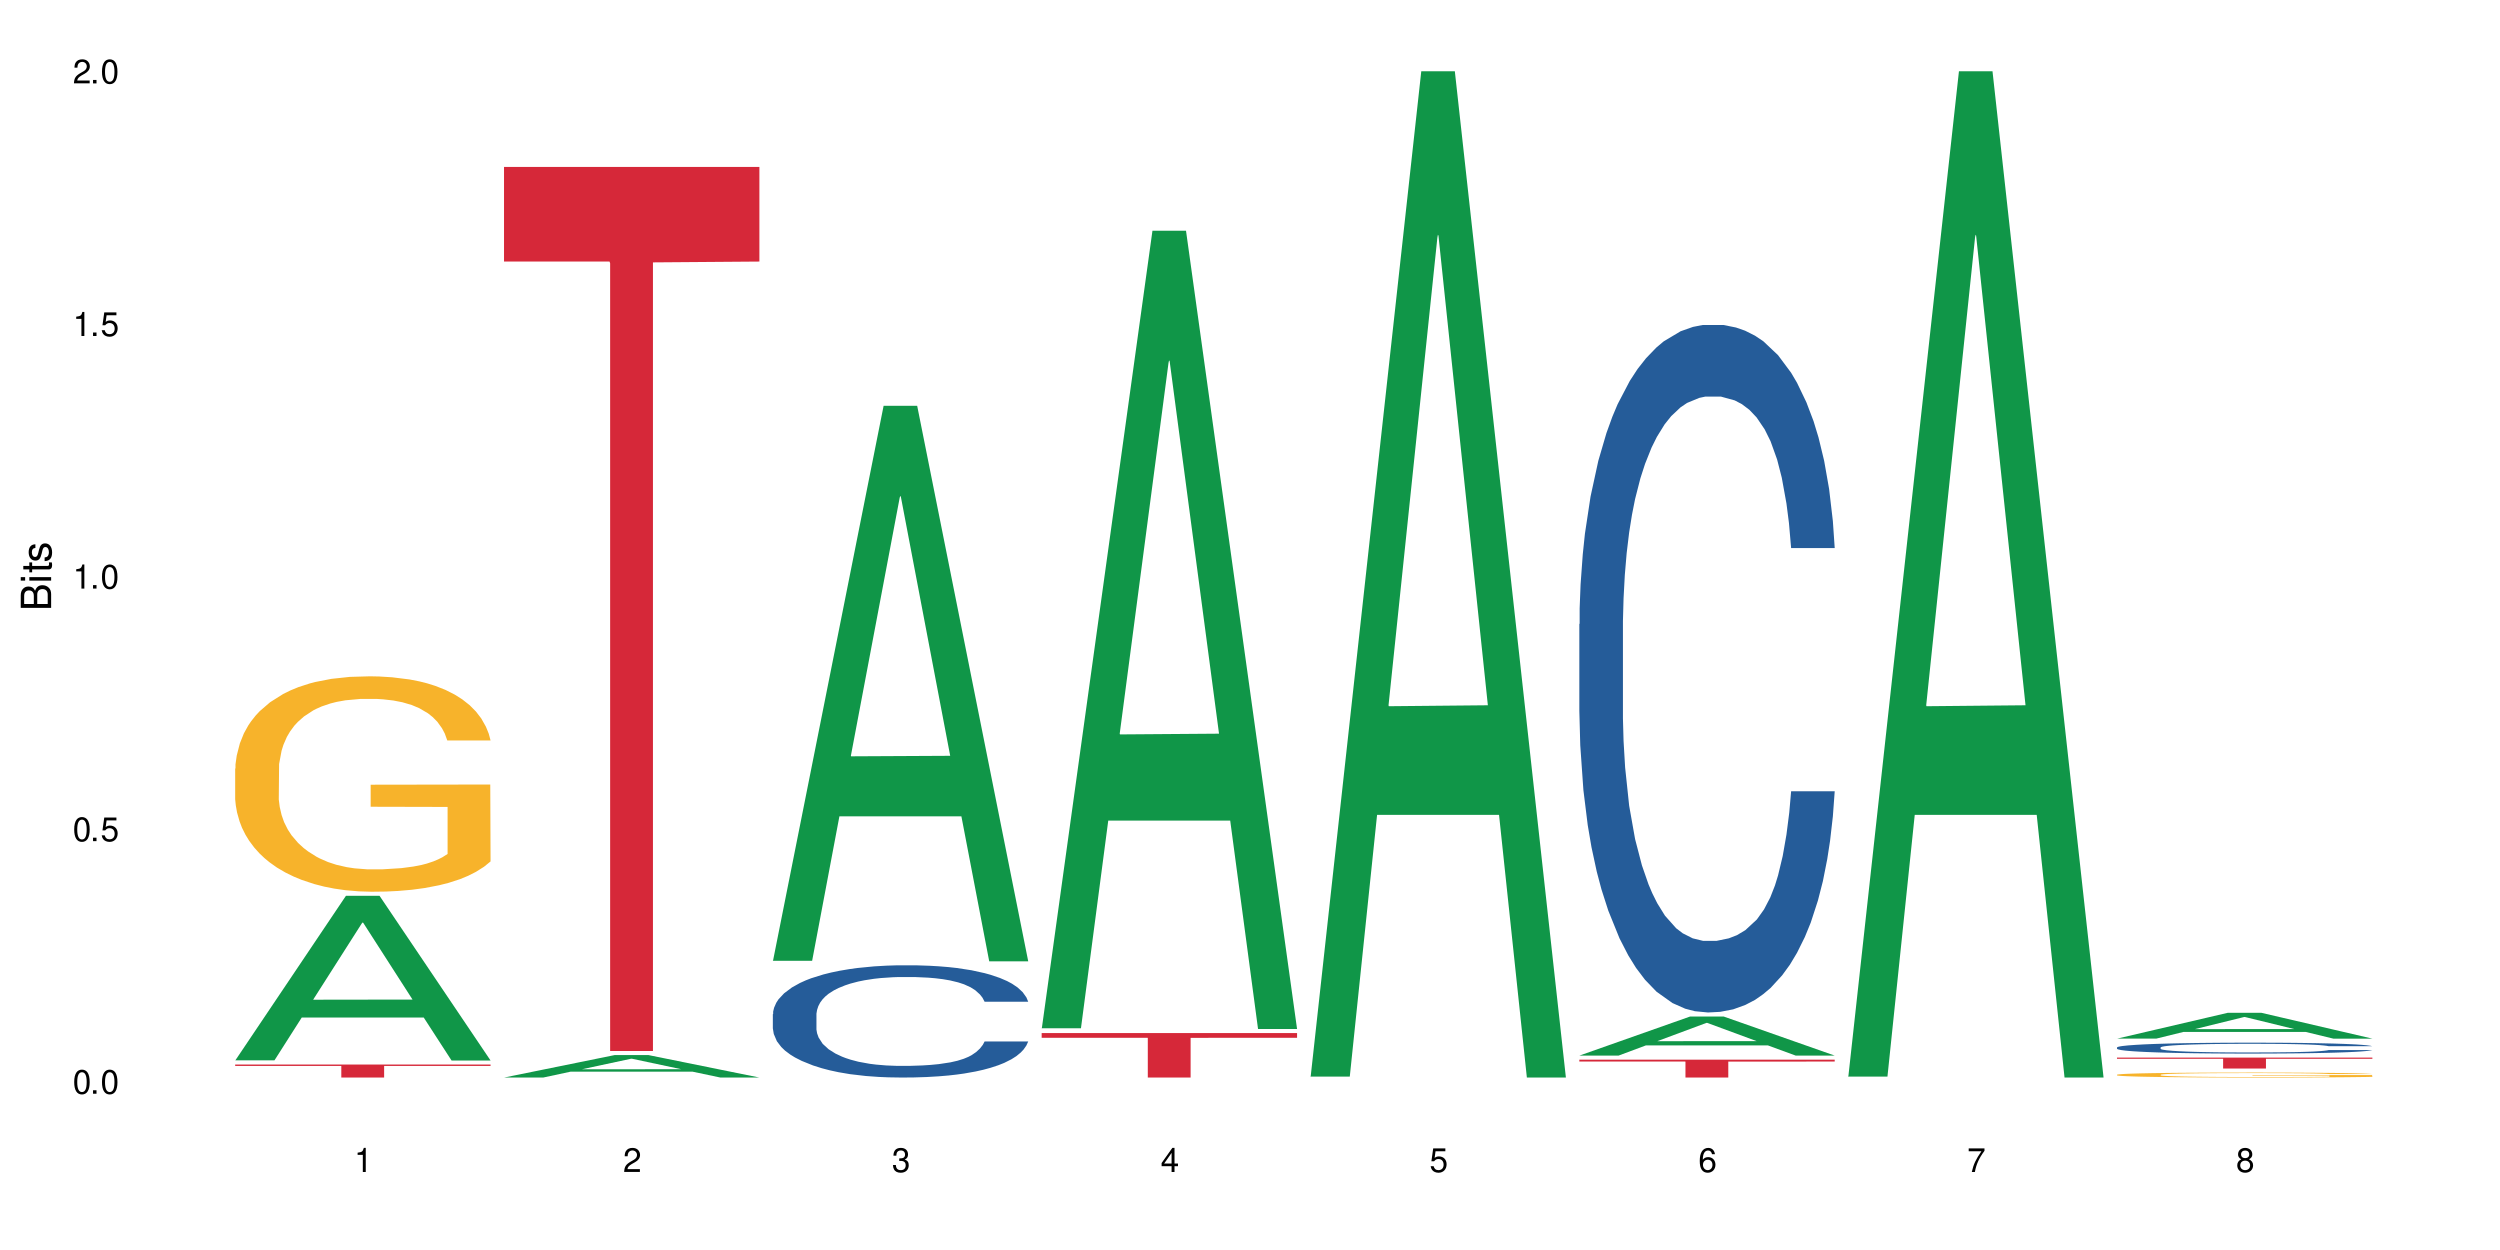
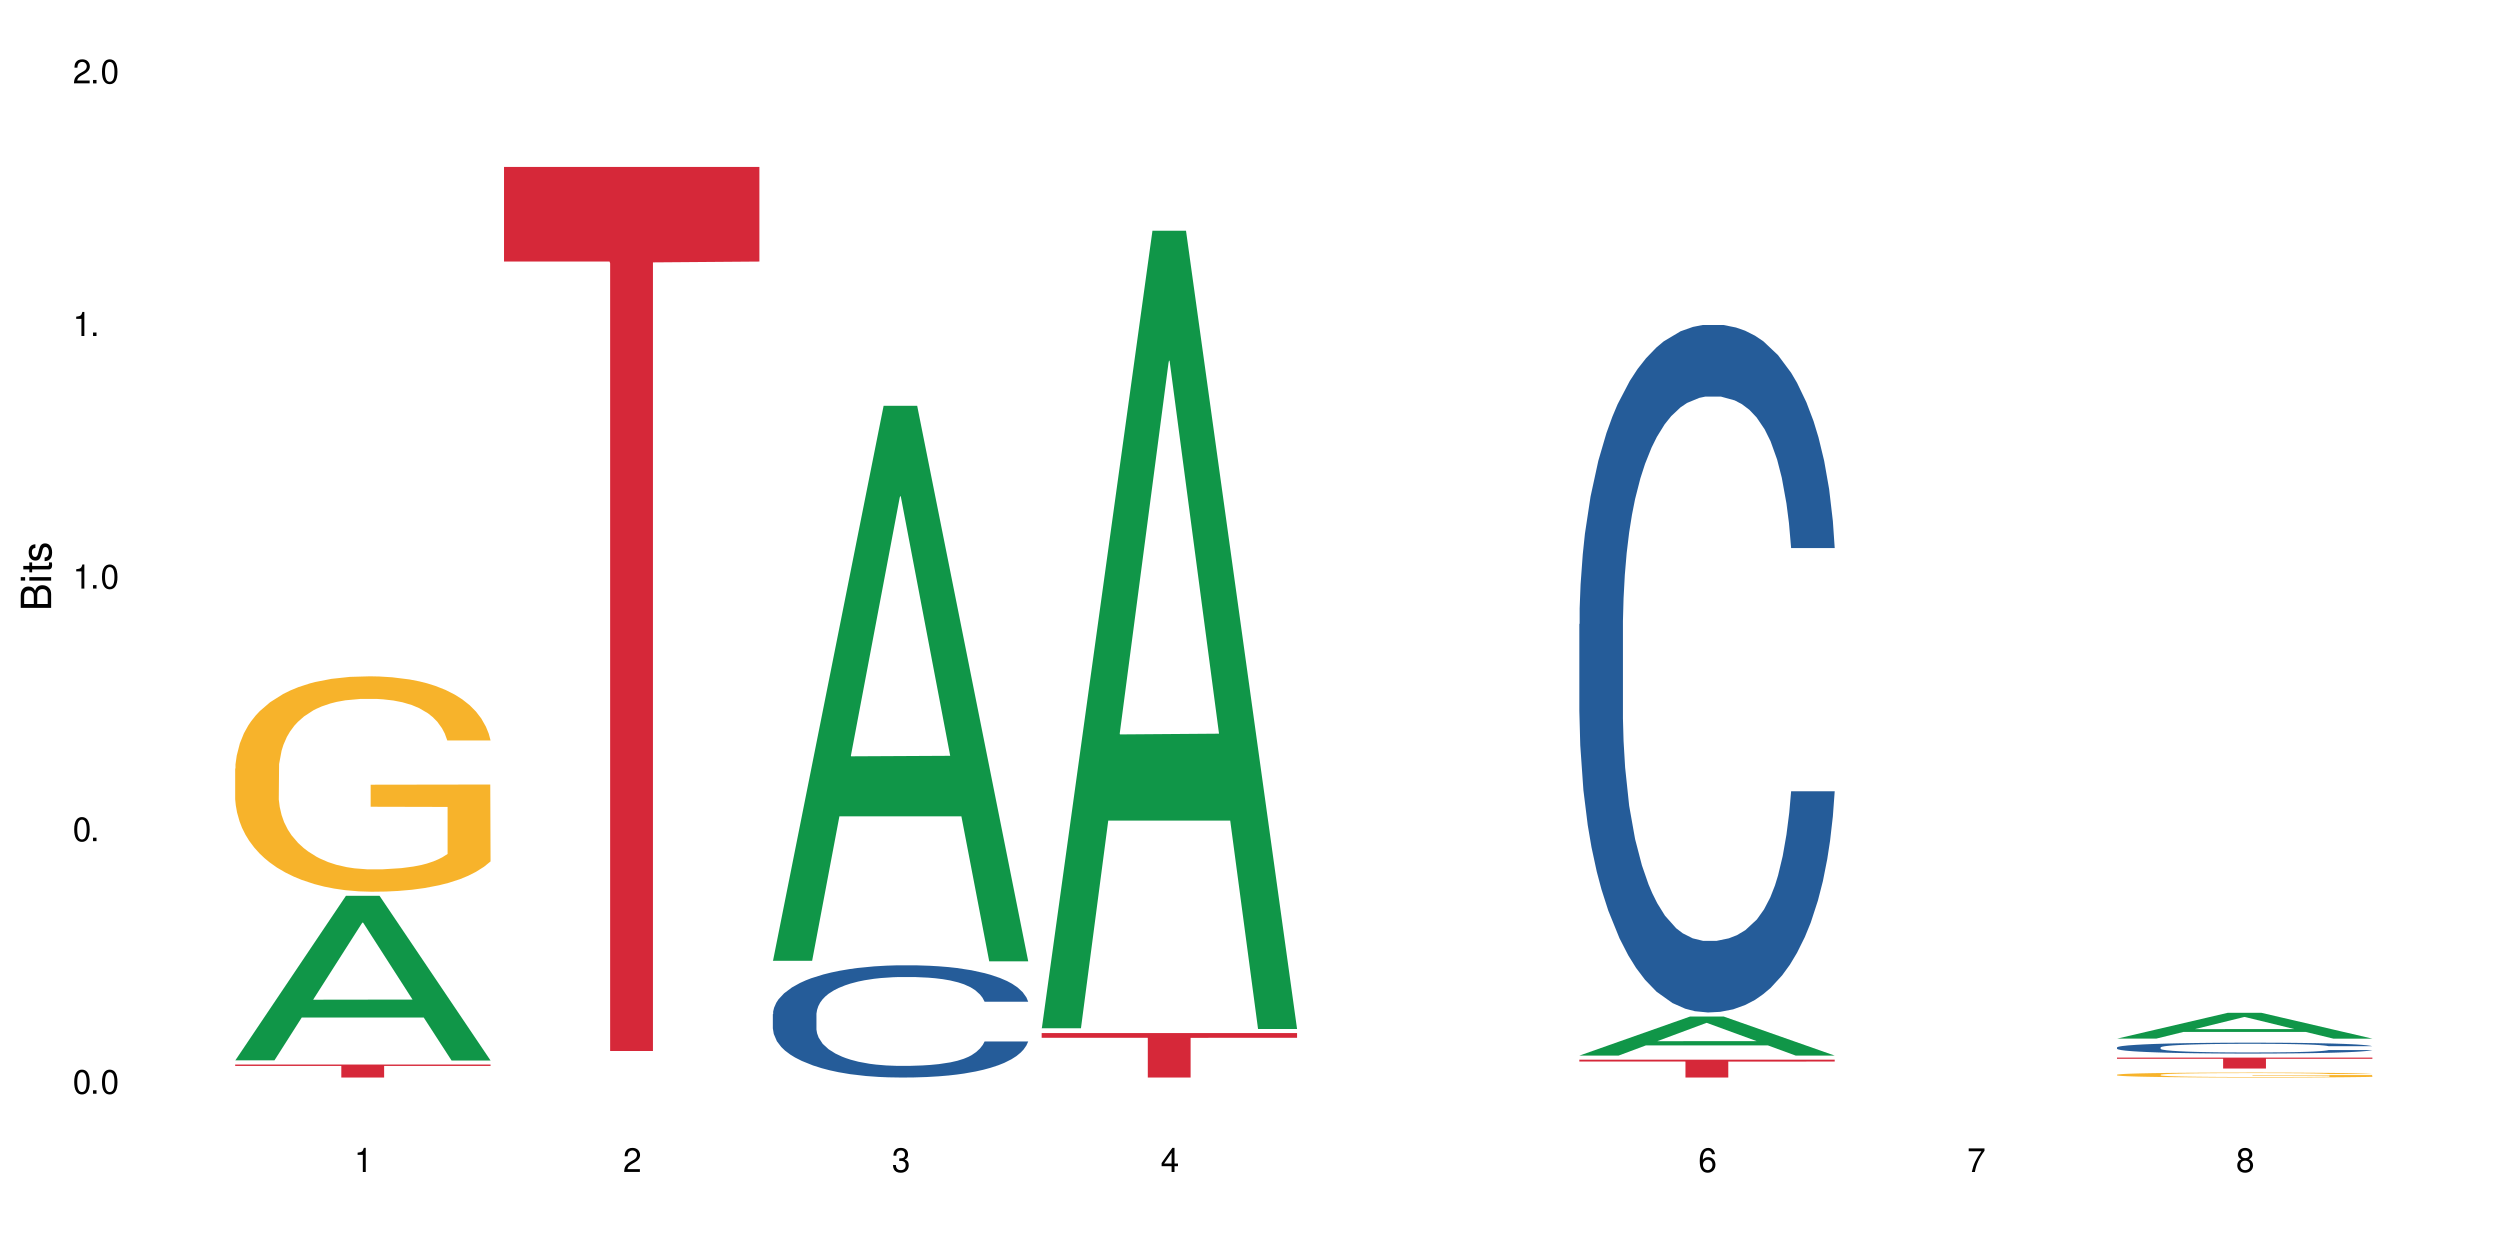
<svg xmlns="http://www.w3.org/2000/svg" xmlns:xlink="http://www.w3.org/1999/xlink" width="720" height="360" viewBox="0 0 720 360">
  <defs>
    <g>
      <g id="glyph-0-0">
</g>
      <g id="glyph-0-1">
        <path d="M 2.641 -6.938 C 2 -6.938 1.422 -6.656 1.078 -6.172 C 0.641 -5.562 0.406 -4.641 0.406 -3.359 C 0.406 -1.016 1.188 0.219 2.641 0.219 C 4.078 0.219 4.859 -1.016 4.859 -3.297 C 4.859 -4.641 4.656 -5.547 4.203 -6.172 C 3.844 -6.656 3.281 -6.938 2.641 -6.938 Z M 2.641 -6.188 C 3.547 -6.188 4 -5.25 4 -3.375 C 4 -1.406 3.562 -0.484 2.625 -0.484 C 1.734 -0.484 1.281 -1.438 1.281 -3.344 C 1.281 -5.25 1.734 -6.188 2.641 -6.188 Z M 2.641 -6.188 " />
      </g>
      <g id="glyph-0-2">
        <path d="M 1.828 -1 L 0.828 -1 L 0.828 0 L 1.828 0 Z M 1.828 -1 " />
      </g>
      <g id="glyph-0-3">
-         <path d="M 4.562 -6.797 L 1.062 -6.797 L 0.547 -3.094 L 1.328 -3.094 C 1.719 -3.562 2.047 -3.734 2.578 -3.734 C 3.484 -3.734 4.062 -3.109 4.062 -2.094 C 4.062 -1.125 3.484 -0.531 2.578 -0.531 C 1.828 -0.531 1.375 -0.906 1.188 -1.672 L 0.328 -1.672 C 0.453 -1.109 0.547 -0.844 0.75 -0.594 C 1.125 -0.078 1.828 0.219 2.594 0.219 C 3.969 0.219 4.922 -0.781 4.922 -2.219 C 4.922 -3.562 4.031 -4.484 2.719 -4.484 C 2.25 -4.484 1.859 -4.359 1.469 -4.062 L 1.734 -5.969 L 4.562 -5.969 Z M 4.562 -6.797 " />
-       </g>
+         </g>
      <g id="glyph-0-4">
        <path d="M 2.484 -4.938 L 2.484 0 L 3.328 0 L 3.328 -6.938 L 2.766 -6.938 C 2.469 -5.875 2.281 -5.734 0.984 -5.562 L 0.984 -4.938 Z M 2.484 -4.938 " />
      </g>
      <g id="glyph-0-5">
        <path d="M 4.859 -0.828 L 1.281 -0.828 C 1.359 -1.406 1.672 -1.781 2.5 -2.281 L 3.469 -2.828 C 4.406 -3.344 4.906 -4.062 4.906 -4.906 C 4.906 -5.484 4.672 -6.031 4.266 -6.406 C 3.859 -6.766 3.375 -6.938 2.719 -6.938 C 1.859 -6.938 1.219 -6.625 0.844 -6.031 C 0.609 -5.672 0.5 -5.234 0.484 -4.531 L 1.328 -4.531 C 1.359 -5.016 1.406 -5.281 1.531 -5.516 C 1.75 -5.938 2.188 -6.203 2.703 -6.203 C 3.469 -6.203 4.031 -5.641 4.031 -4.891 C 4.031 -4.344 3.719 -3.859 3.125 -3.516 L 2.234 -3 C 0.812 -2.172 0.406 -1.531 0.328 -0.016 L 4.859 -0.016 Z M 4.859 -0.828 " />
      </g>
      <g id="glyph-0-6">
        <path d="M 2.125 -3.188 L 2.578 -3.188 C 3.5 -3.188 3.984 -2.766 3.984 -1.922 C 3.984 -1.062 3.469 -0.531 2.594 -0.531 C 1.656 -0.531 1.203 -1 1.156 -2.016 L 0.312 -2.016 C 0.344 -1.453 0.438 -1.094 0.609 -0.781 C 0.953 -0.109 1.625 0.219 2.547 0.219 C 3.953 0.219 4.859 -0.625 4.859 -1.938 C 4.859 -2.828 4.516 -3.297 3.703 -3.594 C 4.344 -3.844 4.656 -4.328 4.656 -5.031 C 4.656 -6.219 3.875 -6.938 2.578 -6.938 C 1.203 -6.938 0.484 -6.172 0.453 -4.703 L 1.297 -4.703 C 1.312 -5.125 1.344 -5.359 1.453 -5.578 C 1.641 -5.969 2.062 -6.203 2.594 -6.203 C 3.344 -6.203 3.797 -5.75 3.797 -5 C 3.797 -4.516 3.609 -4.219 3.25 -4.047 C 3.016 -3.953 2.703 -3.922 2.125 -3.906 Z M 2.125 -3.188 " />
      </g>
      <g id="glyph-0-7">
        <path d="M 3.141 -1.672 L 3.141 0 L 3.984 0 L 3.984 -1.672 L 4.984 -1.672 L 4.984 -2.438 L 3.984 -2.438 L 3.984 -6.938 L 3.359 -6.938 L 0.266 -2.578 L 0.266 -1.672 Z M 3.141 -2.438 L 1 -2.438 L 3.141 -5.5 Z M 3.141 -2.438 " />
      </g>
      <g id="glyph-0-8">
        <path d="M 4.781 -5.125 C 4.609 -6.266 3.891 -6.938 2.844 -6.938 C 2.094 -6.938 1.422 -6.578 1.031 -5.953 C 0.594 -5.266 0.406 -4.422 0.406 -3.172 C 0.406 -2 0.578 -1.25 0.984 -0.641 C 1.359 -0.078 1.953 0.219 2.703 0.219 C 3.984 0.219 4.922 -0.75 4.922 -2.094 C 4.922 -3.375 4.062 -4.281 2.844 -4.281 C 2.172 -4.281 1.641 -4.031 1.281 -3.516 C 1.281 -5.234 1.828 -6.188 2.797 -6.188 C 3.391 -6.188 3.797 -5.797 3.938 -5.125 Z M 2.734 -3.531 C 3.547 -3.531 4.062 -2.953 4.062 -2.031 C 4.062 -1.156 3.484 -0.531 2.703 -0.531 C 1.922 -0.531 1.328 -1.188 1.328 -2.078 C 1.328 -2.938 1.906 -3.531 2.734 -3.531 Z M 2.734 -3.531 " />
      </g>
      <g id="glyph-0-9">
        <path d="M 4.984 -6.797 L 0.438 -6.797 L 0.438 -5.969 L 4.109 -5.969 C 2.5 -3.656 1.828 -2.234 1.328 0 L 2.219 0 C 2.594 -2.172 3.453 -4.047 4.984 -6.094 Z M 4.984 -6.797 " />
      </g>
      <g id="glyph-0-10">
        <path d="M 3.75 -3.656 C 4.469 -4.094 4.688 -4.438 4.688 -5.078 C 4.688 -6.172 3.844 -6.938 2.641 -6.938 C 1.438 -6.938 0.594 -6.172 0.594 -5.094 C 0.594 -4.438 0.812 -4.094 1.516 -3.656 C 0.734 -3.266 0.359 -2.703 0.359 -1.922 C 0.359 -0.656 1.281 0.219 2.641 0.219 C 3.984 0.219 4.922 -0.656 4.922 -1.922 C 4.922 -2.703 4.531 -3.266 3.75 -3.656 Z M 2.641 -6.188 C 3.359 -6.188 3.812 -5.75 3.812 -5.062 C 3.812 -4.406 3.344 -3.984 2.641 -3.984 C 1.922 -3.984 1.453 -4.406 1.453 -5.078 C 1.453 -5.75 1.922 -6.188 2.641 -6.188 Z M 2.641 -3.266 C 3.484 -3.266 4.062 -2.719 4.062 -1.906 C 4.062 -1.078 3.484 -0.531 2.625 -0.531 C 1.797 -0.531 1.219 -1.094 1.219 -1.906 C 1.219 -2.719 1.781 -3.266 2.641 -3.266 Z M 2.641 -3.266 " />
      </g>
      <g id="glyph-1-0">
</g>
      <g id="glyph-1-1">
        <path d="M 0 -0.953 L 0 -4.891 C 0 -5.719 -0.234 -6.344 -0.734 -6.797 C -1.188 -7.234 -1.812 -7.469 -2.5 -7.469 C -3.547 -7.469 -4.188 -7 -4.625 -5.875 C -4.984 -6.688 -5.625 -7.094 -6.531 -7.094 C -7.172 -7.094 -7.734 -6.859 -8.141 -6.391 C -8.562 -5.922 -8.75 -5.344 -8.75 -4.5 L -8.75 -0.953 Z M -4.984 -2.062 L -7.766 -2.062 L -7.766 -4.219 C -7.766 -4.844 -7.688 -5.203 -7.453 -5.5 C -7.219 -5.812 -6.859 -5.969 -6.375 -5.969 C -5.891 -5.969 -5.531 -5.812 -5.297 -5.5 C -5.062 -5.203 -4.984 -4.844 -4.984 -4.219 Z M -0.984 -2.062 L -4 -2.062 L -4 -4.781 C -4 -5.766 -3.438 -6.359 -2.484 -6.359 C -1.547 -6.359 -0.984 -5.766 -0.984 -4.781 Z M -0.984 -2.062 " />
      </g>
      <g id="glyph-1-2">
        <path d="M -6.281 -1.797 L -6.281 -0.797 L 0 -0.797 L 0 -1.797 Z M -8.75 -1.797 L -8.75 -0.797 L -7.484 -0.797 L -7.484 -1.797 Z M -8.75 -1.797 " />
      </g>
      <g id="glyph-1-3">
        <path d="M -6.281 -3.047 L -6.281 -2.016 L -8.016 -2.016 L -8.016 -1.016 L -6.281 -1.016 L -6.281 -0.172 L -5.469 -0.172 L -5.469 -1.016 L -0.719 -1.016 C -0.078 -1.016 0.281 -1.453 0.281 -2.234 C 0.281 -2.5 0.25 -2.719 0.188 -3.047 L -0.641 -3.047 C -0.609 -2.906 -0.594 -2.766 -0.594 -2.562 C -0.594 -2.141 -0.719 -2.016 -1.156 -2.016 L -5.469 -2.016 L -5.469 -3.047 Z M -6.281 -3.047 " />
      </g>
      <g id="glyph-1-4">
        <path d="M -4.531 -5.25 C -5.766 -5.25 -6.469 -4.422 -6.469 -2.969 C -6.469 -1.516 -5.719 -0.562 -4.547 -0.562 C -3.562 -0.562 -3.094 -1.062 -2.734 -2.562 L -2.516 -3.484 C -2.344 -4.188 -2.094 -4.469 -1.641 -4.469 C -1.047 -4.469 -0.641 -3.875 -0.641 -3 C -0.641 -2.453 -0.797 -2 -1.062 -1.75 C -1.25 -1.594 -1.422 -1.531 -1.875 -1.469 L -1.875 -0.406 C -0.422 -0.453 0.281 -1.266 0.281 -2.922 C 0.281 -4.5 -0.5 -5.516 -1.719 -5.516 C -2.656 -5.516 -3.172 -4.984 -3.469 -3.734 L -3.703 -2.766 C -3.891 -1.953 -4.156 -1.609 -4.594 -1.609 C -5.188 -1.609 -5.547 -2.125 -5.547 -2.938 C -5.547 -3.75 -5.203 -4.172 -4.531 -4.203 Z M -4.531 -5.25 " />
      </g>
    </g>
  </defs>
  <rect x="-72" y="-36" width="864" height="432" fill="rgb(100%, 100%, 100%)" fill-opacity="1" />
  <path fill-rule="nonzero" fill="rgb(6.275%, 58.824%, 28.235%)" fill-opacity="1" d="M 67.73 305.379 L 67.809 305.336 L 99.637 257.984 L 109.301 257.984 L 141.281 305.426 L 130.047 305.426 L 122.031 293.043 L 86.906 293.043 L 79.047 305.379 L 67.73 305.379 L 90.285 287.918 L 118.809 287.875 L 104.586 265.734 L 104.43 265.691 L 104.27 265.824 L 90.207 287.875 L 90.285 287.918 Z M 67.73 305.379 " />
  <path fill-rule="nonzero" fill="rgb(96.863%, 70.196%, 16.863%)" fill-opacity="1" d="M 67.73 221.352 L 67.82 221.293 L 67.82 220.16 L 68.18 217.609 L 69.078 214.098 L 70.242 211.207 L 71.5 208.941 L 72.305 207.75 L 73.652 206.051 L 74.816 204.805 L 77.777 202.254 L 81.543 199.875 L 83.609 198.855 L 85.941 197.891 L 89.258 196.816 L 90.785 196.418 L 95.449 195.512 L 100.738 194.945 L 106.57 194.777 L 109.262 194.832 L 112.938 195.059 L 117.961 195.684 L 120.832 196.25 L 123.074 196.816 L 125.406 197.551 L 128.277 198.684 L 130.969 200.047 L 133.121 201.406 L 135.273 203.105 L 137.066 204.918 L 138.594 206.902 L 139.938 209.281 L 140.746 211.266 L 141.281 213.246 L 128.816 213.246 L 128.098 211.266 L 127.289 209.734 L 125.945 207.863 L 124.598 206.504 L 123.254 205.43 L 120.742 203.953 L 118.59 203.047 L 115.898 202.254 L 113.297 201.746 L 110.336 201.406 L 108.543 201.293 L 103.789 201.293 L 99.484 201.688 L 96.973 202.141 L 95.18 202.594 L 92.668 203.445 L 91.141 204.125 L 90.246 204.578 L 87.555 206.336 L 85.762 207.922 L 84.773 208.996 L 83.52 210.699 L 82.621 212.227 L 81.633 214.492 L 81.098 216.195 L 80.379 220.047 L 80.289 230.246 L 80.559 232.398 L 81.098 234.723 L 81.812 236.762 L 82.891 238.914 L 83.965 240.559 L 85.852 242.77 L 87.465 244.242 L 88.719 245.203 L 91.141 246.734 L 92.129 247.246 L 94.461 248.266 L 96.883 249.059 L 99.844 249.738 L 102.086 250.078 L 105.672 250.359 L 110.246 250.359 L 115.629 250.02 L 119.039 249.566 L 121.371 249.113 L 122.895 248.719 L 124.777 248.094 L 126.125 247.527 L 127.379 246.906 L 128.906 245.941 L 128.906 232.398 L 106.75 232.344 L 106.75 225.996 L 141.195 225.941 L 141.281 248.094 L 139.398 249.625 L 137.066 251.098 L 134.824 252.23 L 132.492 253.195 L 129.176 254.27 L 126.484 254.949 L 122.355 255.746 L 118.59 256.254 L 114.645 256.594 L 111.145 256.766 L 107.02 256.82 L 103.34 256.707 L 99.395 256.367 L 96.254 255.914 L 93.383 255.348 L 90.516 254.609 L 86.926 253.422 L 84.594 252.457 L 82.172 251.27 L 79.75 249.852 L 77.598 248.32 L 76.164 247.133 L 74.727 245.773 L 73.203 244.07 L 71.766 242.145 L 70.691 240.391 L 69.703 238.406 L 68.988 236.535 L 68.27 233.984 L 67.91 231.945 L 67.73 230.191 Z M 67.73 221.352 " />
  <path fill-rule="nonzero" fill="rgb(83.922%, 15.686%, 22.353%)" fill-opacity="1" d="M 67.73 306.59 L 141.281 306.59 L 141.281 306.988 L 110.629 306.992 L 110.629 310.332 L 98.297 310.332 L 98.297 306.996 L 98.117 306.988 L 67.73 306.988 Z M 67.73 306.59 " />
-   <path fill-rule="nonzero" fill="rgb(6.275%, 58.824%, 28.235%)" fill-opacity="1" d="M 145.156 310.328 L 145.234 310.32 L 177.059 303.855 L 186.723 303.855 L 218.707 310.332 L 207.469 310.332 L 199.453 308.641 L 164.328 308.641 L 156.469 310.328 L 145.156 310.328 L 167.707 307.941 L 196.23 307.938 L 182.008 304.914 L 181.852 304.91 L 181.695 304.926 L 167.629 307.938 L 167.707 307.941 Z M 145.156 310.328 " />
  <path fill-rule="nonzero" fill="rgb(83.922%, 15.686%, 22.353%)" fill-opacity="1" d="M 145.156 48.074 L 218.707 48.074 L 218.707 75.328 L 188.051 75.566 L 188.051 302.691 L 175.719 302.691 L 175.719 75.809 L 175.539 75.328 L 145.156 75.328 Z M 145.156 48.074 " />
  <path fill-rule="nonzero" fill="rgb(6.275%, 58.824%, 28.235%)" fill-opacity="1" d="M 222.578 276.707 L 222.656 276.559 L 254.48 116.875 L 264.148 116.875 L 296.129 276.859 L 284.895 276.859 L 276.879 235.098 L 241.75 235.098 L 233.895 276.707 L 222.578 276.707 L 245.129 217.82 L 273.656 217.672 L 259.434 143.012 L 259.273 142.863 L 259.117 143.312 L 245.051 217.672 L 245.129 217.82 Z M 222.578 276.707 " />
  <path fill-rule="nonzero" fill="rgb(14.51%, 36.078%, 60%)" fill-opacity="1" d="M 222.578 292.078 L 222.668 292.051 L 222.668 291.34 L 222.938 290.219 L 223.562 288.801 L 224.191 287.828 L 225.809 286.086 L 228.051 284.402 L 230.383 283.102 L 232.086 282.332 L 233.609 281.742 L 237.109 280.648 L 239.352 280.09 L 241.773 279.586 L 244.734 279.086 L 246.887 278.789 L 251.73 278.316 L 255.316 278.109 L 258.098 278.02 L 264.109 278.02 L 267.695 278.141 L 270.297 278.289 L 273.168 278.523 L 275.59 278.789 L 279.805 279.438 L 283.57 280.266 L 285.277 280.738 L 287.969 281.652 L 290.031 282.539 L 291.465 283.309 L 293.082 284.402 L 294.516 285.73 L 295.59 287.234 L 296.129 288.508 L 283.57 288.508 L 282.945 287.324 L 282.227 286.41 L 280.883 285.199 L 279.535 284.344 L 277.652 283.484 L 275.949 282.926 L 273.617 282.363 L 271.551 282.008 L 269.398 281.742 L 267.336 281.566 L 263.391 281.387 L 258.816 281.387 L 257.109 281.449 L 253.613 281.684 L 251.73 281.891 L 249.039 282.305 L 247.156 282.688 L 244.914 283.277 L 243.387 283.781 L 241.504 284.547 L 240.16 285.227 L 238.633 286.203 L 237.738 286.941 L 236.93 287.77 L 236.211 288.742 L 235.672 289.777 L 235.316 290.867 L 235.137 291.934 L 235.137 296.512 L 235.316 297.574 L 235.762 298.812 L 236.93 300.617 L 238.633 302.18 L 240.605 303.422 L 242.492 304.309 L 243.566 304.723 L 245.004 305.195 L 247.246 305.785 L 250.473 306.375 L 252.355 306.609 L 255.227 306.848 L 258.188 306.965 L 262.133 306.965 L 265.633 306.848 L 267.965 306.699 L 270.387 306.465 L 273.707 305.961 L 275.77 305.488 L 277.562 304.926 L 278.906 304.367 L 279.805 303.895 L 281.148 302.977 L 282.227 301.973 L 283.035 300.941 L 283.57 299.938 L 296.129 299.938 L 295.59 301.117 L 294.785 302.27 L 293.977 303.125 L 292.723 304.16 L 291.285 305.074 L 289.223 306.109 L 287.52 306.789 L 285.277 307.527 L 283.215 308.086 L 280.973 308.59 L 277.652 309.18 L 275.5 309.477 L 273.168 309.742 L 270.387 309.977 L 266.887 310.184 L 263.121 310.305 L 259.621 310.332 L 255.855 310.273 L 253.074 310.156 L 249.398 309.891 L 244.824 309.359 L 241.504 308.797 L 238.902 308.234 L 236.66 307.645 L 234.148 306.848 L 230.918 305.547 L 228.945 304.543 L 227.602 303.715 L 226.074 302.566 L 225 301.531 L 223.742 299.879 L 222.848 297.781 L 222.578 296.156 Z M 222.578 292.078 " />
  <path fill-rule="nonzero" fill="rgb(6.275%, 58.824%, 28.235%)" fill-opacity="1" d="M 300 296.137 L 300.078 295.918 L 331.906 66.449 L 341.57 66.449 L 373.555 296.352 L 362.316 296.352 L 354.301 236.34 L 319.176 236.34 L 311.316 296.137 L 300 296.137 L 322.555 211.512 L 351.078 211.297 L 336.855 104.012 L 336.699 103.793 L 336.543 104.441 L 322.477 211.297 L 322.555 211.512 Z M 300 296.137 " />
  <path fill-rule="nonzero" fill="rgb(83.922%, 15.686%, 22.353%)" fill-opacity="1" d="M 300 297.516 L 373.555 297.516 L 373.555 298.887 L 342.898 298.898 L 342.898 310.332 L 330.566 310.332 L 330.566 298.91 L 330.387 298.887 L 300 298.887 Z M 300 297.516 " />
-   <path fill-rule="nonzero" fill="rgb(6.275%, 58.824%, 28.235%)" fill-opacity="1" d="M 377.426 310.059 L 377.504 309.789 L 409.328 20.527 L 418.992 20.527 L 450.977 310.332 L 439.738 310.332 L 431.723 234.684 L 396.598 234.684 L 388.738 310.059 L 377.426 310.059 L 399.977 203.391 L 428.504 203.117 L 414.277 67.875 L 414.121 67.602 L 413.965 68.418 L 399.898 203.117 L 399.977 203.391 Z M 377.426 310.059 " />
-   <path fill-rule="nonzero" fill="rgb(6.275%, 58.824%, 28.235%)" fill-opacity="1" d="M 454.848 304.004 L 454.926 303.992 L 486.75 292.758 L 496.418 292.758 L 528.398 304.012 L 517.164 304.012 L 509.148 301.074 L 474.023 301.074 L 466.164 304.004 L 454.848 304.004 L 477.402 299.859 L 505.926 299.848 L 491.703 294.598 L 491.547 294.586 L 491.387 294.617 L 477.32 299.848 L 477.402 299.859 Z M 454.848 304.004 " />
+   <path fill-rule="nonzero" fill="rgb(6.275%, 58.824%, 28.235%)" fill-opacity="1" d="M 454.848 304.004 L 454.926 303.992 L 486.75 292.758 L 496.418 292.758 L 528.398 304.012 L 517.164 304.012 L 509.148 301.074 L 474.023 301.074 L 466.164 304.004 L 454.848 304.004 L 477.402 299.859 L 505.926 299.848 L 491.547 294.586 L 491.387 294.617 L 477.32 299.848 L 477.402 299.859 Z M 454.848 304.004 " />
  <path fill-rule="nonzero" fill="rgb(14.51%, 36.078%, 60%)" fill-opacity="1" d="M 454.848 179.746 L 454.938 179.566 L 454.938 175.223 L 455.207 168.344 L 455.836 159.656 L 456.461 153.688 L 458.078 143.008 L 460.32 132.691 L 462.652 124.73 L 464.355 120.023 L 465.879 116.402 L 469.379 109.707 L 471.621 106.27 L 474.043 103.191 L 477.004 100.117 L 479.156 98.305 L 484 95.41 L 487.586 94.145 L 490.367 93.602 L 496.379 93.602 L 499.965 94.324 L 502.566 95.23 L 505.438 96.676 L 507.859 98.305 L 512.074 102.289 L 515.844 107.355 L 517.547 110.25 L 520.238 115.859 L 522.301 121.289 L 523.734 125.996 L 525.352 132.691 L 526.785 140.836 L 527.863 150.066 L 528.398 157.848 L 515.844 157.848 L 515.215 150.609 L 514.496 145 L 513.152 137.578 L 511.805 132.328 L 509.922 127.082 L 508.219 123.645 L 505.887 120.203 L 503.824 118.031 L 501.672 116.402 L 499.605 115.316 L 495.66 114.23 L 491.086 114.23 L 489.383 114.594 L 485.883 116.043 L 484 117.309 L 481.309 119.844 L 479.426 122.195 L 477.184 125.816 L 475.656 128.891 L 473.773 133.598 L 472.43 137.758 L 470.902 143.73 L 470.008 148.258 L 469.199 153.324 L 468.48 159.297 L 467.945 165.629 L 467.586 172.328 L 467.406 178.844 L 467.406 206.895 L 467.586 213.41 L 468.035 221.012 L 469.199 232.051 L 470.902 241.645 L 472.879 249.242 L 474.762 254.672 L 475.836 257.207 L 477.273 260.102 L 479.516 263.723 L 482.742 267.344 L 484.629 268.789 L 487.496 270.238 L 490.457 270.961 L 494.406 270.961 L 497.902 270.238 L 500.234 269.332 L 502.656 267.887 L 505.977 264.809 L 508.039 261.914 L 509.832 258.473 L 511.18 255.035 L 512.074 252.141 L 513.422 246.527 L 514.496 240.375 L 515.305 234.043 L 515.844 227.887 L 528.398 227.887 L 527.863 235.129 L 527.055 242.184 L 526.246 247.434 L 524.992 253.77 L 523.555 259.379 L 521.492 265.715 L 519.789 269.875 L 517.547 274.398 L 515.484 277.84 L 513.242 280.914 L 509.922 284.535 L 507.77 286.344 L 505.438 287.973 L 502.656 289.422 L 499.16 290.688 L 495.391 291.414 L 491.895 291.594 L 488.125 291.23 L 485.344 290.508 L 481.668 288.879 L 477.094 285.621 L 473.773 282.184 L 471.172 278.742 L 468.93 275.125 L 466.418 270.238 L 463.191 262.273 L 461.215 256.121 L 459.871 251.055 L 458.348 243.996 L 457.27 237.66 L 456.016 227.527 L 455.117 214.676 L 454.848 204.723 Z M 454.848 179.746 " />
  <path fill-rule="nonzero" fill="rgb(83.922%, 15.686%, 22.353%)" fill-opacity="1" d="M 454.848 305.176 L 528.398 305.176 L 528.398 305.73 L 497.746 305.734 L 497.746 310.332 L 485.414 310.332 L 485.414 305.738 L 485.234 305.73 L 454.848 305.73 Z M 454.848 305.176 " />
-   <path fill-rule="nonzero" fill="rgb(6.275%, 58.824%, 28.235%)" fill-opacity="1" d="M 532.27 310.059 L 532.352 309.789 L 564.176 20.527 L 573.84 20.527 L 605.824 310.332 L 594.586 310.332 L 586.57 234.684 L 551.445 234.684 L 543.586 310.059 L 532.27 310.059 L 554.824 203.391 L 583.348 203.117 L 569.125 67.875 L 568.969 67.602 L 568.812 68.418 L 554.746 203.117 L 554.824 203.391 Z M 532.27 310.059 " />
  <path fill-rule="nonzero" fill="rgb(6.275%, 58.824%, 28.235%)" fill-opacity="1" d="M 609.695 299.121 L 609.773 299.113 L 641.598 291.688 L 651.266 291.688 L 683.246 299.129 L 672.008 299.129 L 663.996 297.188 L 628.867 297.188 L 621.012 299.121 L 609.695 299.121 L 632.246 296.383 L 660.773 296.375 L 646.551 292.902 L 646.391 292.895 L 646.234 292.918 L 632.168 296.375 L 632.246 296.383 Z M 609.695 299.121 " />
  <path fill-rule="nonzero" fill="rgb(14.51%, 36.078%, 60%)" fill-opacity="1" d="M 609.695 301.66 L 609.785 301.656 L 609.785 301.586 L 610.055 301.477 L 610.68 301.34 L 611.309 301.246 L 612.922 301.074 L 615.164 300.914 L 617.5 300.785 L 619.203 300.711 L 620.727 300.652 L 624.227 300.547 L 626.469 300.492 L 628.891 300.445 L 631.852 300.395 L 634.004 300.367 L 638.848 300.32 L 642.434 300.301 L 645.215 300.293 L 651.223 300.293 L 654.812 300.305 L 657.414 300.316 L 660.285 300.34 L 662.707 300.367 L 666.922 300.43 L 670.688 300.512 L 672.395 300.555 L 675.086 300.645 L 677.148 300.73 L 678.582 300.805 L 680.195 300.914 L 681.633 301.043 L 682.707 301.188 L 683.246 301.312 L 670.688 301.312 L 670.062 301.195 L 669.344 301.109 L 667.996 300.988 L 666.652 300.906 L 664.77 300.824 L 663.066 300.77 L 660.734 300.715 L 658.668 300.68 L 656.516 300.652 L 654.453 300.637 L 650.508 300.621 L 645.934 300.621 L 644.227 300.625 L 640.73 300.648 L 638.848 300.668 L 636.156 300.707 L 634.273 300.746 L 632.027 300.805 L 630.504 300.852 L 628.621 300.926 L 627.273 300.992 L 625.75 301.086 L 624.852 301.16 L 624.047 301.238 L 623.328 301.336 L 622.789 301.434 L 622.43 301.539 L 622.254 301.645 L 622.254 302.09 L 622.43 302.191 L 622.879 302.312 L 624.047 302.488 L 625.75 302.641 L 627.723 302.762 L 629.605 302.848 L 630.684 302.887 L 632.117 302.934 L 634.363 302.988 L 637.59 303.047 L 639.473 303.07 L 642.344 303.094 L 645.305 303.105 L 649.25 303.105 L 652.75 303.094 L 655.082 303.078 L 657.504 303.055 L 660.82 303.008 L 662.887 302.961 L 664.68 302.906 L 666.023 302.852 L 666.922 302.805 L 668.266 302.719 L 669.344 302.621 L 670.152 302.52 L 670.688 302.422 L 683.246 302.422 L 682.707 302.535 L 681.902 302.648 L 681.094 302.73 L 679.84 302.832 L 678.402 302.922 L 676.34 303.02 L 674.637 303.086 L 672.395 303.16 L 670.332 303.215 L 668.086 303.262 L 664.77 303.32 L 662.617 303.348 L 660.285 303.375 L 657.504 303.398 L 654.004 303.418 L 650.238 303.43 L 646.738 303.434 L 642.973 303.426 L 640.191 303.414 L 636.516 303.387 L 631.941 303.336 L 628.621 303.281 L 626.02 303.227 L 623.777 303.172 L 621.266 303.094 L 618.035 302.969 L 616.062 302.871 L 614.719 302.789 L 613.191 302.676 L 612.117 302.578 L 610.859 302.414 L 609.965 302.211 L 609.695 302.055 Z M 609.695 301.66 " />
  <path fill-rule="nonzero" fill="rgb(96.863%, 70.196%, 16.863%)" fill-opacity="1" d="M 609.695 309.512 L 609.785 309.512 L 609.785 309.484 L 610.145 309.426 L 611.039 309.344 L 612.207 309.277 L 613.461 309.227 L 614.27 309.199 L 615.613 309.16 L 616.781 309.129 L 619.742 309.07 L 623.508 309.016 L 625.57 308.992 L 627.902 308.969 L 631.223 308.945 L 632.746 308.938 L 637.41 308.914 L 642.703 308.902 L 648.535 308.898 L 651.223 308.898 L 654.902 308.906 L 659.926 308.918 L 662.797 308.934 L 665.039 308.945 L 667.371 308.961 L 670.242 308.988 L 672.93 309.02 L 675.086 309.051 L 677.238 309.09 L 679.031 309.133 L 680.555 309.18 L 681.902 309.234 L 682.707 309.281 L 683.246 309.324 L 670.777 309.324 L 670.062 309.281 L 669.254 309.246 L 667.91 309.199 L 666.562 309.168 L 665.219 309.145 L 662.707 309.109 L 660.555 309.09 L 657.863 309.07 L 655.262 309.059 L 652.301 309.051 L 645.754 309.051 L 641.449 309.059 L 638.938 309.07 L 637.141 309.078 L 634.629 309.098 L 633.105 309.113 L 632.207 309.125 L 629.52 309.164 L 627.723 309.203 L 626.738 309.227 L 625.48 309.266 L 624.586 309.301 L 623.598 309.355 L 623.059 309.395 L 622.344 309.484 L 622.254 309.719 L 622.52 309.77 L 623.059 309.82 L 623.777 309.867 L 624.852 309.918 L 625.93 309.957 L 627.812 310.008 L 629.43 310.043 L 630.684 310.062 L 633.105 310.098 L 634.094 310.109 L 636.426 310.133 L 638.848 310.152 L 641.805 310.168 L 644.047 310.176 L 647.637 310.184 L 652.211 310.184 L 657.594 310.176 L 661 310.164 L 663.332 310.156 L 664.859 310.145 L 666.742 310.129 L 668.086 310.117 L 669.344 310.102 L 670.867 310.082 L 670.867 309.77 L 648.715 309.766 L 648.715 309.621 L 683.156 309.617 L 683.246 310.129 L 681.363 310.168 L 679.031 310.199 L 676.789 310.227 L 674.457 310.25 L 671.137 310.273 L 668.445 310.289 L 664.32 310.309 L 660.555 310.32 L 656.605 310.328 L 653.109 310.332 L 648.98 310.332 L 645.305 310.328 L 641.359 310.32 L 638.219 310.312 L 632.477 310.281 L 628.891 310.254 L 626.559 310.23 L 624.137 310.203 L 621.715 310.172 L 619.562 310.137 L 618.125 310.109 L 616.691 310.078 L 615.164 310.039 L 613.73 309.992 L 612.656 309.953 L 611.668 309.906 L 610.949 309.863 L 610.234 309.805 L 609.875 309.758 L 609.695 309.719 Z M 609.695 309.512 " />
  <path fill-rule="nonzero" fill="rgb(83.922%, 15.686%, 22.353%)" fill-opacity="1" d="M 609.695 304.594 L 683.246 304.594 L 683.246 304.93 L 652.594 304.934 L 652.594 307.734 L 640.258 307.734 L 640.258 304.938 L 640.082 304.93 L 609.695 304.93 Z M 609.695 304.594 " />
  <g fill="rgb(0%, 0%, 0%)" fill-opacity="1">
    <use xlink:href="#glyph-0-1" x="20.965" y="314.993" />
    <use xlink:href="#glyph-0-2" x="25.965" y="314.993" />
    <use xlink:href="#glyph-0-1" x="28.965" y="314.993" />
  </g>
  <g fill="rgb(0%, 0%, 0%)" fill-opacity="1">
    <use xlink:href="#glyph-0-1" x="20.965" y="242.251" />
    <use xlink:href="#glyph-0-2" x="25.965" y="242.251" />
    <use xlink:href="#glyph-0-3" x="28.965" y="242.251" />
  </g>
  <g fill="rgb(0%, 0%, 0%)" fill-opacity="1">
    <use xlink:href="#glyph-0-4" x="20.965" y="169.509" />
    <use xlink:href="#glyph-0-2" x="25.965" y="169.509" />
    <use xlink:href="#glyph-0-1" x="28.965" y="169.509" />
  </g>
  <g fill="rgb(0%, 0%, 0%)" fill-opacity="1">
    <use xlink:href="#glyph-0-4" x="20.965" y="96.767" />
    <use xlink:href="#glyph-0-2" x="25.965" y="96.767" />
    <use xlink:href="#glyph-0-3" x="28.965" y="96.767" />
  </g>
  <g fill="rgb(0%, 0%, 0%)" fill-opacity="1">
    <use xlink:href="#glyph-0-5" x="20.965" y="24.024" />
    <use xlink:href="#glyph-0-2" x="25.965" y="24.024" />
    <use xlink:href="#glyph-0-1" x="28.965" y="24.024" />
  </g>
  <g fill="rgb(0%, 0%, 0%)" fill-opacity="1">
    <use xlink:href="#glyph-0-4" x="102.008" y="337.532" />
  </g>
  <g fill="rgb(0%, 0%, 0%)" fill-opacity="1">
    <use xlink:href="#glyph-0-5" x="179.43" y="337.532" />
  </g>
  <g fill="rgb(0%, 0%, 0%)" fill-opacity="1">
    <use xlink:href="#glyph-0-6" x="256.855" y="337.532" />
  </g>
  <g fill="rgb(0%, 0%, 0%)" fill-opacity="1">
    <use xlink:href="#glyph-0-7" x="334.277" y="337.532" />
  </g>
  <g fill="rgb(0%, 0%, 0%)" fill-opacity="1">
    <use xlink:href="#glyph-0-3" x="411.699" y="337.532" />
  </g>
  <g fill="rgb(0%, 0%, 0%)" fill-opacity="1">
    <use xlink:href="#glyph-0-8" x="489.125" y="337.532" />
  </g>
  <g fill="rgb(0%, 0%, 0%)" fill-opacity="1">
    <use xlink:href="#glyph-0-9" x="566.547" y="337.532" />
  </g>
  <g fill="rgb(0%, 0%, 0%)" fill-opacity="1">
    <use xlink:href="#glyph-0-10" x="643.969" y="337.532" />
  </g>
  <g fill="rgb(0%, 0%, 0%)" fill-opacity="1">
    <use xlink:href="#glyph-1-1" x="14.725" y="176.012" />
    <use xlink:href="#glyph-1-2" x="14.725" y="168.012" />
    <use xlink:href="#glyph-1-3" x="14.725" y="165.012" />
    <use xlink:href="#glyph-1-4" x="14.725" y="162.012" />
  </g>
</svg>